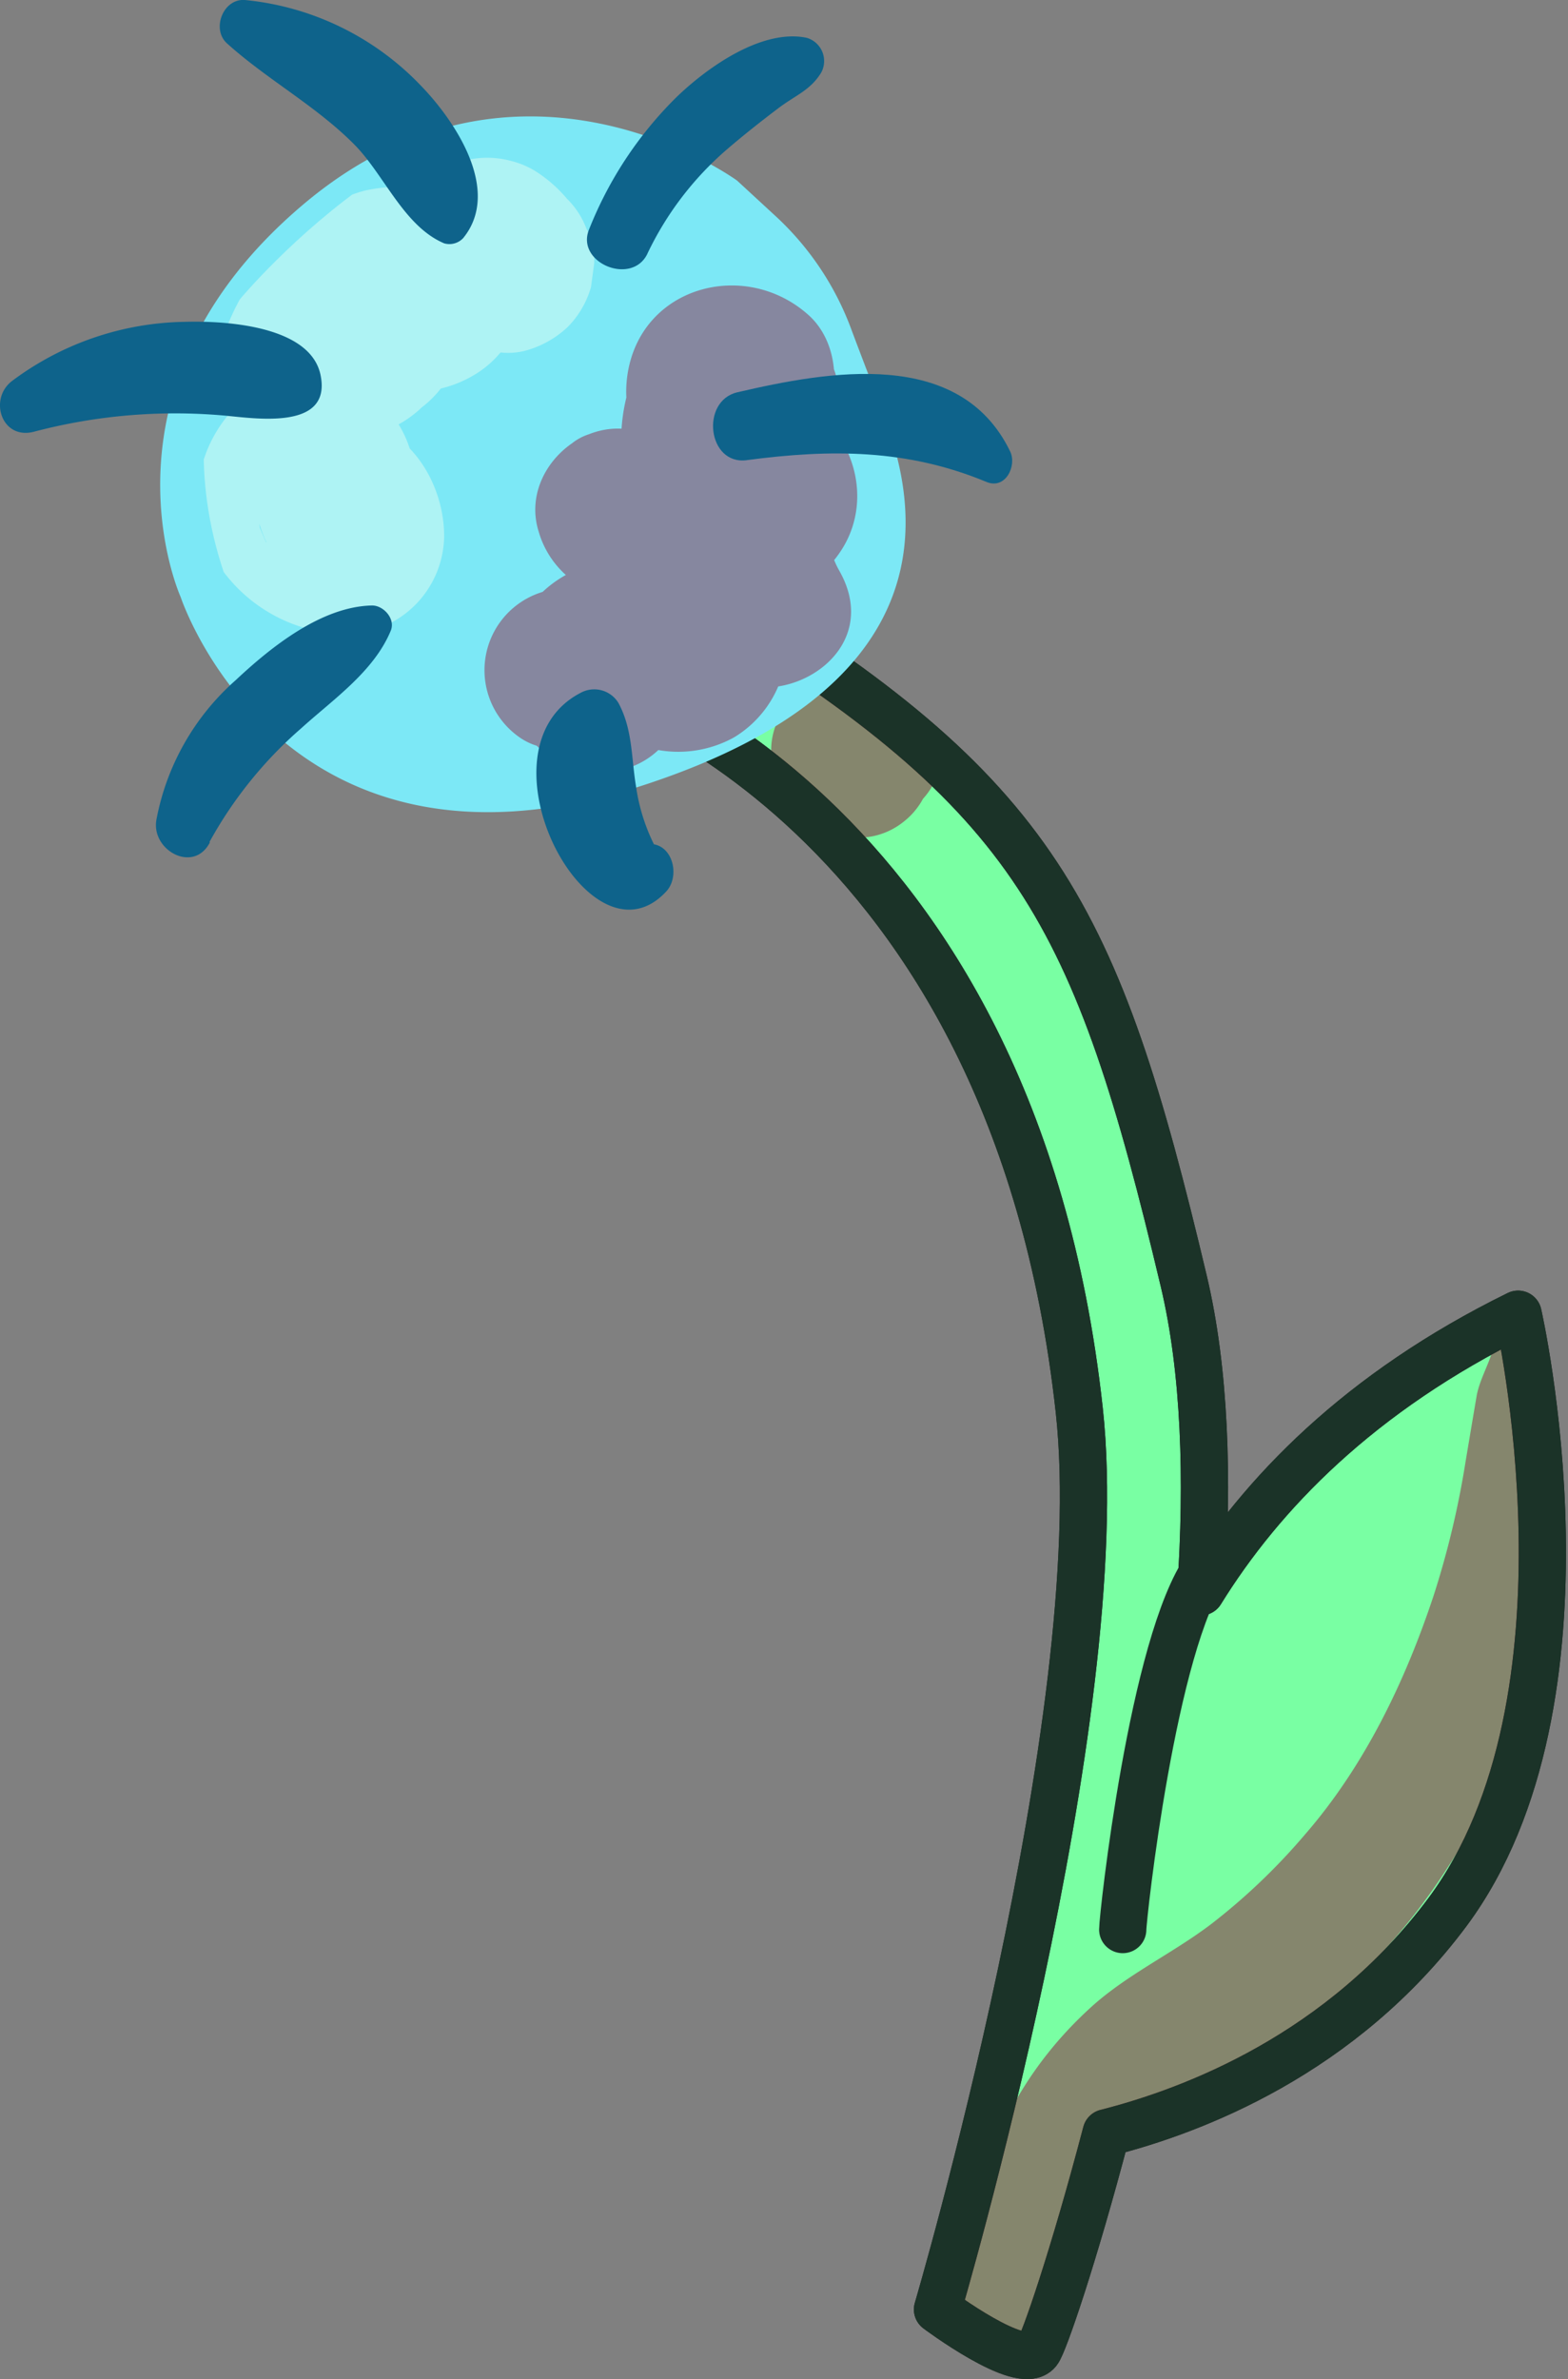
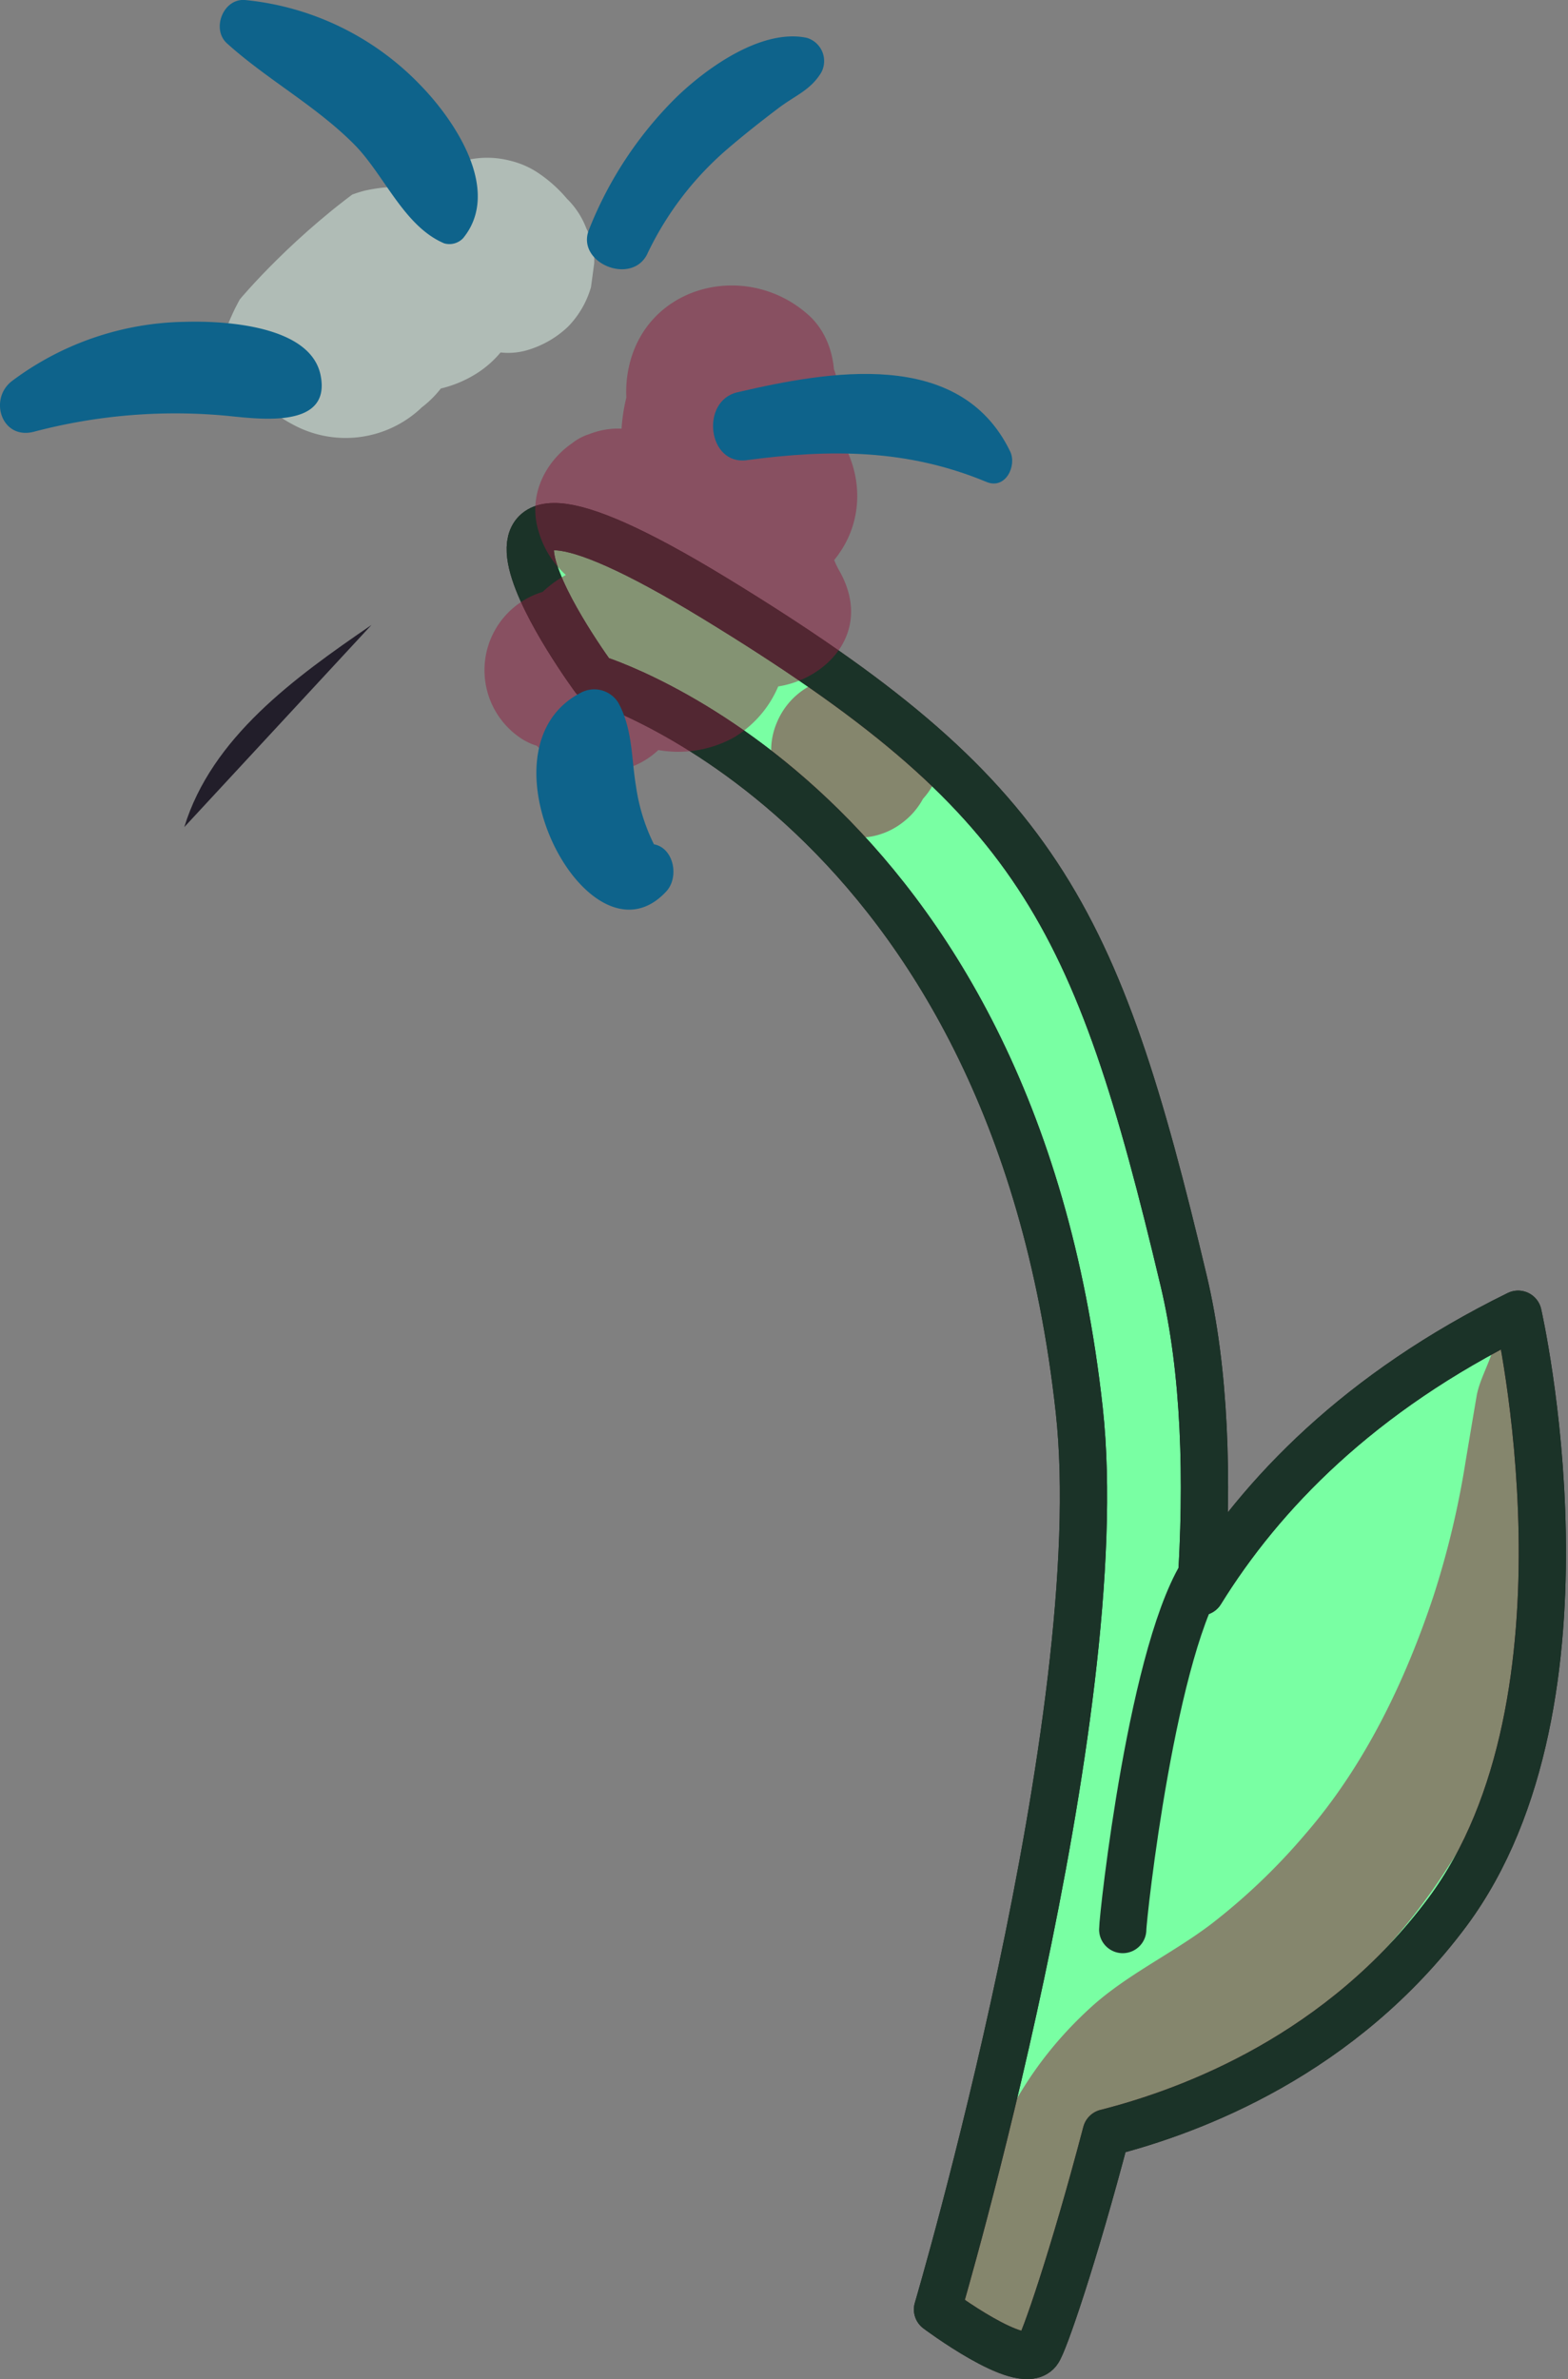
<svg xmlns="http://www.w3.org/2000/svg" viewBox="0 0 165.93 251.63">
  <rect x="0" y="0" width="165.93" height="251.63" fill="#808080" stroke="none" />
  <defs>
    <style>.cls-1,.cls-6{fill:none;}.cls-2{fill:#79ffa3;stroke:#231f20;}.cls-2,.cls-6{stroke-linecap:round;stroke-linejoin:round;stroke-width:5px;}.cls-3{opacity:0.53;}.cls-4{clip-path:url(#clip-path);}.cls-5{fill:#901a3d;}.cls-6{stroke:#1b3328;}.cls-7{fill:#7ce8f6;}.cls-8{opacity:0.47;}.cls-9{clip-path:url(#clip-path-2);}.cls-10{fill:#e6fff2;}.cls-11{fill:#221e2a;}.cls-12{fill:#0e638b;}</style>
    <clipPath id="clip-path">
      <path class="cls-1" d="M160.28,137.4c-16.8,8.24-27.18,19-33.59,29.36.8-11.95.46-23.41-1.8-32.9C115.6,94.93,109.4,82.54,75.34,61.75c-34.62-21.13-12.83,8.4-12.83,8.4s44.29,13.18,51.33,77.42c3.54,32.3-15.06,95.12-15.06,95.12s8.85,6.63,10.62,4.42c.61-.76,3.76-9.89,7.24-23.1,9.25-2.34,24.93-8.34,36.12-23.35C169.57,178.1,160.28,137.4,160.28,137.4Z" />
    </clipPath>
    <clipPath id="clip-path-2">
      <path class="cls-1" d="M81.19,79S48.24,97.7,31,74.29s-5.61-42.64-5.61-42.64S48.48,3.84,68.89,13.82s24.8,25.46,24.8,25.46,8.14,19.19-2,32.47Z" />
    </clipPath>
  </defs>
  <g id="Calque_2" data-name="Calque 2">
    <g id="Warstwa_12" data-name="Warstwa 12">
      <path class="cls-2" d="M160.65,139c-16.79,8.24-27.17,19-33.58,29.36.8-11.94.45-23.41-1.81-32.9C116,96.5,109.77,84.11,75.71,63.32c-34.62-21.13-12.83,8.4-12.83,8.4s44.29,13.18,51.33,77.43c3.54,32.29-15,95.11-15,95.11s8.85,6.63,10.61,4.42c.62-.76,3.77-9.89,7.24-23.1,9.25-2.34,24.93-8.34,36.12-23.35C169.94,179.67,160.65,139,160.65,139Z" />
      <g class="cls-3">
        <g class="cls-4">
          <path class="cls-5" d="M158.2,141.65c-.19,1.93-1.59,4-1.94,6q-.6,3.53-1.18,7a93.73,93.73,0,0,1-3.37,14.11c-3,9.05-7.3,18-13.59,25.24a65.82,65.82,0,0,1-10,9.54c-4.24,3.2-9.14,5.43-13,9.06-8.39,7.79-11.73,17-14,28-1.32,6.28,8.26,9,9.67,2.66,1.19-5.33,2.33-11.08,5.48-15.67,3.4-5,9.88-6.13,14.9-8.95a65.08,65.08,0,0,0,22-21.09A75,75,0,0,0,164.31,170a75.88,75.88,0,0,0,1.61-15.31,50.65,50.65,0,0,0-.67-7.06c-.42-2.5-2-4.28-2.54-6.61-.65-2.67-4.27-1.83-4.51.61Z" />
          <path class="cls-5" d="M82,78.89c-.32,2.66,1.83,5.42,4,6.7A11.53,11.53,0,0,0,92,87a7.93,7.93,0,0,0,5.41-2.24A7.65,7.65,0,0,0,92,71.68l-2.66-.07a7.77,7.77,0,0,0-7.12,4.79,7.46,7.46,0,0,0-.54,4,7.19,7.19,0,0,0,2.15,4.48c.55.45,1,1,1.57,1.45a7.64,7.64,0,0,0,10.2.6,7.79,7.79,0,0,0,2-10,12.55,12.55,0,0,0-4.32-4.28L89.37,87.2,92,87V71.68a21.59,21.59,0,0,0-4.68.61,8.85,8.85,0,0,0-3.48,2.08A7.21,7.21,0,0,0,82,78.89Z" />
        </g>
      </g>
      <path class="cls-6" d="M160.65,139c-16.79,8.24-27.17,19-33.58,29.36.8-11.94.45-23.41-1.81-32.9C116,96.5,109.77,84.11,75.71,63.32c-34.62-21.13-12.83,8.4-12.83,8.4s44.29,13.18,51.33,77.43c3.54,32.29-15,95.11-15,95.11s8.85,6.63,10.61,4.42c.62-.76,3.77-9.89,7.24-23.1,9.25-2.34,24.93-8.34,36.12-23.35C169.94,179.67,160.65,139,160.65,139Z" />
      <path class="cls-6" d="M118.81,204.08c0-1.32,3.17-30.36,8.88-38.32" />
-       <path class="cls-7" d="M82.23,23a30.81,30.81,0,0,1,7.89,11.92c2,5.35,3.86,9.91,4.62,12.71,2.49,9.1,3.11,25.24-25.4,35C30,96.2,19.12,63.15,19.12,63.15s-10-22.1,12.94-41.5S78,19.1,78,19.1Z" />
      <g class="cls-8">
        <g class="cls-9">
          <path class="cls-5" d="M64.32,72.74l-6.07,4.88-3.46-2c1.09,1,1.91,2.55,2.94,3.7L68.45,65.4l-.81-.62,4.12,5.36v.34l-1.23,4.57.56-1-3.26,3.26q-6.14-.83-2.35.6a13.68,13.68,0,0,0,3.64,1.31A12.2,12.2,0,0,0,77.66,78a11.58,11.58,0,0,0,5-6.2,5.52,5.52,0,0,0,.6-2.39q1.68-5.43-7.89.1l-2-3.48.19.77c2.84,11.56,21.42,4.43,15.26-6.43-1.42-2.51-1.06-4.19,0-6.74l-9.05,6.9h.89L74,57.78l.65.67-2.77-6.7.1.93,1.29-4.78-.56.77,3.4-3.4-.91.4L80,44.38l-1,0,4.79,1.3c.37.2,1,1.59,1.27,1.11l-3.42,3.42.93-.66-4.81,1.3h.77l-4.82-1.31.63.4-4.39-5.7.19.67,4.38-10.78-.81.42,4.82-1.31.76.12,4.21,2.45-.65-.56,2.46,4.22-.3-.81v5.08l.19-.85-2.45,4.2.62-.64-4.19,2.44H78.3l-6.66-2.76.65.51-2.42-9.15c-1.64,5.13.94,10.56,6.57,11.57,4.16.74,8.38-.49,10.61-4.32,2-3.47,1.61-8.62-1.47-11.4-6.75-6.08-18-3.06-19.22,6.58-1.22,10,9.82,14.85,17.75,10.68,3.69-1.94,5.5-6.85,4.39-10.78A11,11,0,0,0,70,35.22c-5.43,5.43-5.4,15.4-1.48,21.62C73.1,64.07,83.93,66,89,58.24c4.59-7-.55-17.14-9.29-16.49a9.77,9.77,0,0,0-9.06,6.89,21.4,21.4,0,0,0,5,21.85l8.12-14c-3.89-1.06-7.6.2-10.64,2.68-.28.23-1.86,1.51-1.89,1.8-.15,1.32,1.21-1,1.46-.19-.35-1.13-6.54-1.5-7-1.49A12.19,12.19,0,0,0,54.44,67c-1.82,5-.13,11.45,5.08,13.7,11.69,5,18.77-11.41,6.82-16.18-3.17-1.26-5.22-3.13-9.1-1.86a8.65,8.65,0,0,0-2.06,15.46c3,1.91,5.38.56,8.46-.15a2.88,2.88,0,0,0,.68-5.22Z" />
          <path class="cls-5" d="M69.63,51.94l-.31-.79v2.36l.2-.72L58.46,51.3c0-.24.09,2.64.45,2.81-.13-.06-.08-1.76-.12-.81,0,.34,0,.68,0,1L61,48.84l-.11.09,9.85-1.27a9.11,9.11,0,0,0-4.62-1.26l2.23.3-.25-.1,2,.85-.21-.16,1.71,1.32-.16-.21,2.19,3.75-.1-.23.31,2.27v-.26L61,61.33c.34.22.65.44,1,.68l-1.77-1.36a10.79,10.79,0,0,1,1.64,1.67l-1.41-1.83c.15.2.3.41.44.63L71.17,47.7l-.23,0,2.19.92-.19-.1,1.86,1.44-.15-.16,1.44,1.86-.11-.2.94,2.21-.07-.22.33,2.47v-.23l-.33,2.47a.82.82,0,0,1,.12-.43l-2.41,4.13.14-.17-1.9,1.47L73,63H63.49c1.32.66,2.67,1.24,4,1.79,2.15.86,5.43.16,7.34-1a9.52,9.52,0,0,0,3.42-13L76.8,48.86a9.59,9.59,0,0,0-4.21-2.45,10.26,10.26,0,0,0-9.1.34,10,10,0,0,0-4.79,7.43c-.76,5.65,3.88,12,10,11.47,3.72-.32,6.84-2,8.35-5.62a9.08,9.08,0,0,0-1.89-10,18.91,18.91,0,0,0-7.61-4.39C61.48,43.87,55.05,50,57,56.21a9.79,9.79,0,0,0,4.35,5.69,10.21,10.21,0,0,0,7.25.93c2.75-.5,5.18-3.22,5.84-5.83l0-.16a8.26,8.26,0,0,0-2.09-7.91c-2.19-2.19-5-2.62-7.92-2.09h-.05l6,.78a14.18,14.18,0,0,0-3.3-1.54,9.51,9.51,0,0,0-4.53-.22,5.64,5.64,0,0,0-3.37,2.59,5.63,5.63,0,0,0,6.36,8.26l.64-.12-3.41-.44.82.38a4.15,4.15,0,0,0,4.52-.31,4,4,0,0,0,1.47-4.29Z" />
-           <path class="cls-10" d="M28.15,57.37l.15.34-.91-2.15a3.15,3.15,0,0,1,.16.69l-.33-2.47a3.28,3.28,0,0,1,0,.7L27.57,52a4.64,4.64,0,0,1-.29,1l1-2.38a2.92,2.92,0,0,1-.37.61l1.6-2.07-.24.26,12.56-1.62a22.43,22.43,0,0,1-2.18-1.26l2.17,1.67a7.15,7.15,0,0,1-.88-.86l1.7,2.19a5.16,5.16,0,0,1-.61-1l1.11,2.63a3.23,3.23,0,0,1-.2-.72l.4,2.94a2.51,2.51,0,0,1,0-.67l-.4,3A34.67,34.67,0,0,0,43.39,52l-.4,3a11.22,11.22,0,0,1,.45-1.63c1.31-4.16-.59-8.89-3.9-11.46a10.32,10.32,0,0,0-5.16-2.14A10.2,10.2,0,0,0,27.44,41a14.16,14.16,0,0,0-6,8,13.53,13.53,0,0,0,1.48,10.41A16.48,16.48,0,0,0,36.6,67.07,10.5,10.5,0,0,0,47,56.71c0-4.55-2.42-9.44-6.66-11.49-3.45-1.67-8-1.65-10.76,1.39a10.53,10.53,0,0,0-2.28,3.92c-.78,2.4-.05,4.67.89,6.84Z" />
          <path class="cls-10" d="M40.77,37.48c-.18-1-.24-1-.2.19l-6,4.54c-3.28-.43.63.15,1.28.07l-7.24-4.16a5.68,5.68,0,0,0,.76,1Q32,42.76,28,34.9l1.35-5-.17.37,3.61-3.61a2,2,0,0,1-.82.46l5.21-1.41q7.08.74,7.55,7.9l-1.43,5.3-4.73,3.85H32.89a6.61,6.61,0,0,1-3.69-2.68c-.57-.79-.62-.84-.16-.13,2.44,3.89,7.52,6.41,12.11,4.93A11.12,11.12,0,0,0,49,34.55,7,7,0,0,1,46.22,40c-.41.29-3.26,1.94-3.64,1.42.16.23,1.41,0,1.66,0a12.47,12.47,0,0,0,5.9-1.74A10.77,10.77,0,0,0,41.86,20l1.55-.19c-.42,0-.83-.06-1.25-.06a17.34,17.34,0,0,0-3.59.42,14.78,14.78,0,0,0-11,14.34l20-5.41c-2.29-3.06-4.65-5.74-8.54-6.75a12.51,12.51,0,0,0-11.72,3c-6.33,6.09-3.6,15.7,3.59,19.5a11.67,11.67,0,0,0,13.54-1.58,10.94,10.94,0,0,0,1.93-13.44c-4.72-8.07-18.78-6.49-18.86,4l1.15-4.24c-2.41,3.9-1.39,9.51,2.84,11.72l-2.84-3.7a16.31,16.31,0,0,0,3.11,5.06c3.77,4.22,10.14-.3,9-5.25Z" />
          <path class="cls-10" d="M58.3,26.67l0-.16L58,28.8l.05-.15-.87,2.06a.92.92,0,0,1,.16-.27L56,32.18a1.21,1.21,0,0,1,.23-.22l-1.75,1.35a1.64,1.64,0,0,1,.29-.16L52.71,34a2.19,2.19,0,0,1,.5-.14l-2.29.31.17,0L45,31.65a10.29,10.29,0,0,0,4.25,2.52l-2.12-.89a1.22,1.22,0,0,1,.29.17l-1.81-1.4a3.2,3.2,0,0,1,.43.47l-1.41-1.83a3.76,3.76,0,0,1,.3.56L44,29.06a6.19,6.19,0,0,1,.3,1l.94-7.19-.05.12-1,2.27-.34,2.53a9.06,9.06,0,0,0,2,5.75,4.77,4.77,0,0,0,1.7,1.7,4.76,4.76,0,0,0,2.1,1.22,4.7,4.7,0,0,0,2.4.65A7.15,7.15,0,0,0,55.91,37a10.55,10.55,0,0,0,4.19-2.44,9.87,9.87,0,0,0,2.44-4.19l.34-2.52a7.09,7.09,0,0,0-.82-3.66,8.74,8.74,0,0,0-3.88-4.54L58,19.56l3.35,3.35a14.66,14.66,0,0,0-4.55-4.72A9.2,9.2,0,0,0,54,17a9.65,9.65,0,0,0-4.89,0l-2.11.9q-1,.73-2,1.53l6.1-2.53a14.62,14.62,0,0,0-2.88.43A10.29,10.29,0,0,0,44,19.77a10.88,10.88,0,0,0-1.67,2.09,10.47,10.47,0,0,0-1.31,4.81c-.26,2,1.15,4.72,2.52,6.1a8.64,8.64,0,0,0,12.2,0L57.12,31a8.61,8.61,0,0,0,1.18-4.35Z" />
        </g>
      </g>
      <path class="cls-11" d="M25.91,2.68A48.76,48.76,0,0,1,39.4,10.6a24.78,24.78,0,0,1,8.19,13.1" />
      <path class="cls-12" d="M24,4.57c4.28,3.86,9.41,6.6,13.49,10.71,3.18,3.21,5.24,8.65,9.52,10.46a2,2,0,0,0,2-.55c4.09-5-.8-12.34-4.45-16.11A29.71,29.71,0,0,0,25.91,0C23.62-.17,22.36,3.06,24,4.57Z" />
      <path class="cls-11" d="M2.81,42.81a37.23,37.23,0,0,1,28.81-1.94" />
      <path class="cls-12" d="M3.6,45.66a58.61,58.61,0,0,1,20-1.72c3.26.28,11.46,1.67,10.34-4.18-1-5.37-10.26-5.85-14.45-5.72A31.29,31.29,0,0,0,1.32,40.26c-2.57,1.89-1.17,6.31,2.28,5.4Z" />
      <path class="cls-11" d="M19.5,87.48C22.41,78,31.13,71.7,39.31,66.1" />
-       <path class="cls-12" d="M22.17,89.05a44,44,0,0,1,9.68-12c3.37-3.06,7.7-6,9.5-10.34.53-1.28-.8-2.7-2-2.67-5.34.12-10.67,4.39-14.41,7.9a26.08,26.08,0,0,0-8.39,14.77c-.57,3.22,3.94,5.72,5.66,2.39Z" />
-       <path class="cls-11" d="M68.36,92.19c-1.23,1-3-.34-3.86-1.7a17.65,17.65,0,0,1-1.63-14.66" />
      <path class="cls-12" d="M68.36,89.23l-.44-.06L70,90.76a20.27,20.27,0,0,1-2.7-7.62c-.5-3-.34-6-1.86-8.8a3,3,0,0,0-4-1.06c-11.55,6,.93,29.8,9.07,21,1.56-1.69.62-5.33-2.09-5Z" />
      <path class="cls-11" d="M79,45c4.5-.83,9.06-1.66,13.63-1.36s9.22,1.88,12.37,5.2" />
      <path class="cls-12" d="M79,48.67c8.9-1.18,17-1.19,25.41,2.31,2,.82,3.22-1.72,2.49-3.23-5.33-11-19.23-8.5-28.87-6.26-3.93.91-3.17,7.73,1,7.18Z" />
-       <path class="cls-11" d="M65.59,25.15A35.55,35.55,0,0,1,84.7,6.43" />
      <path class="cls-12" d="M68.5,26.85a33.63,33.63,0,0,1,8.37-11c1.75-1.51,3.64-3,5.49-4.4s3.37-1.88,4.53-3.75A2.56,2.56,0,0,0,85.37,4c-4.79-1-10.68,3.23-13.94,6.43a40.67,40.67,0,0,0-9.09,13.83c-1.45,3.52,4.49,6,6.16,2.6Z" />
    </g>
  </g>
</svg>